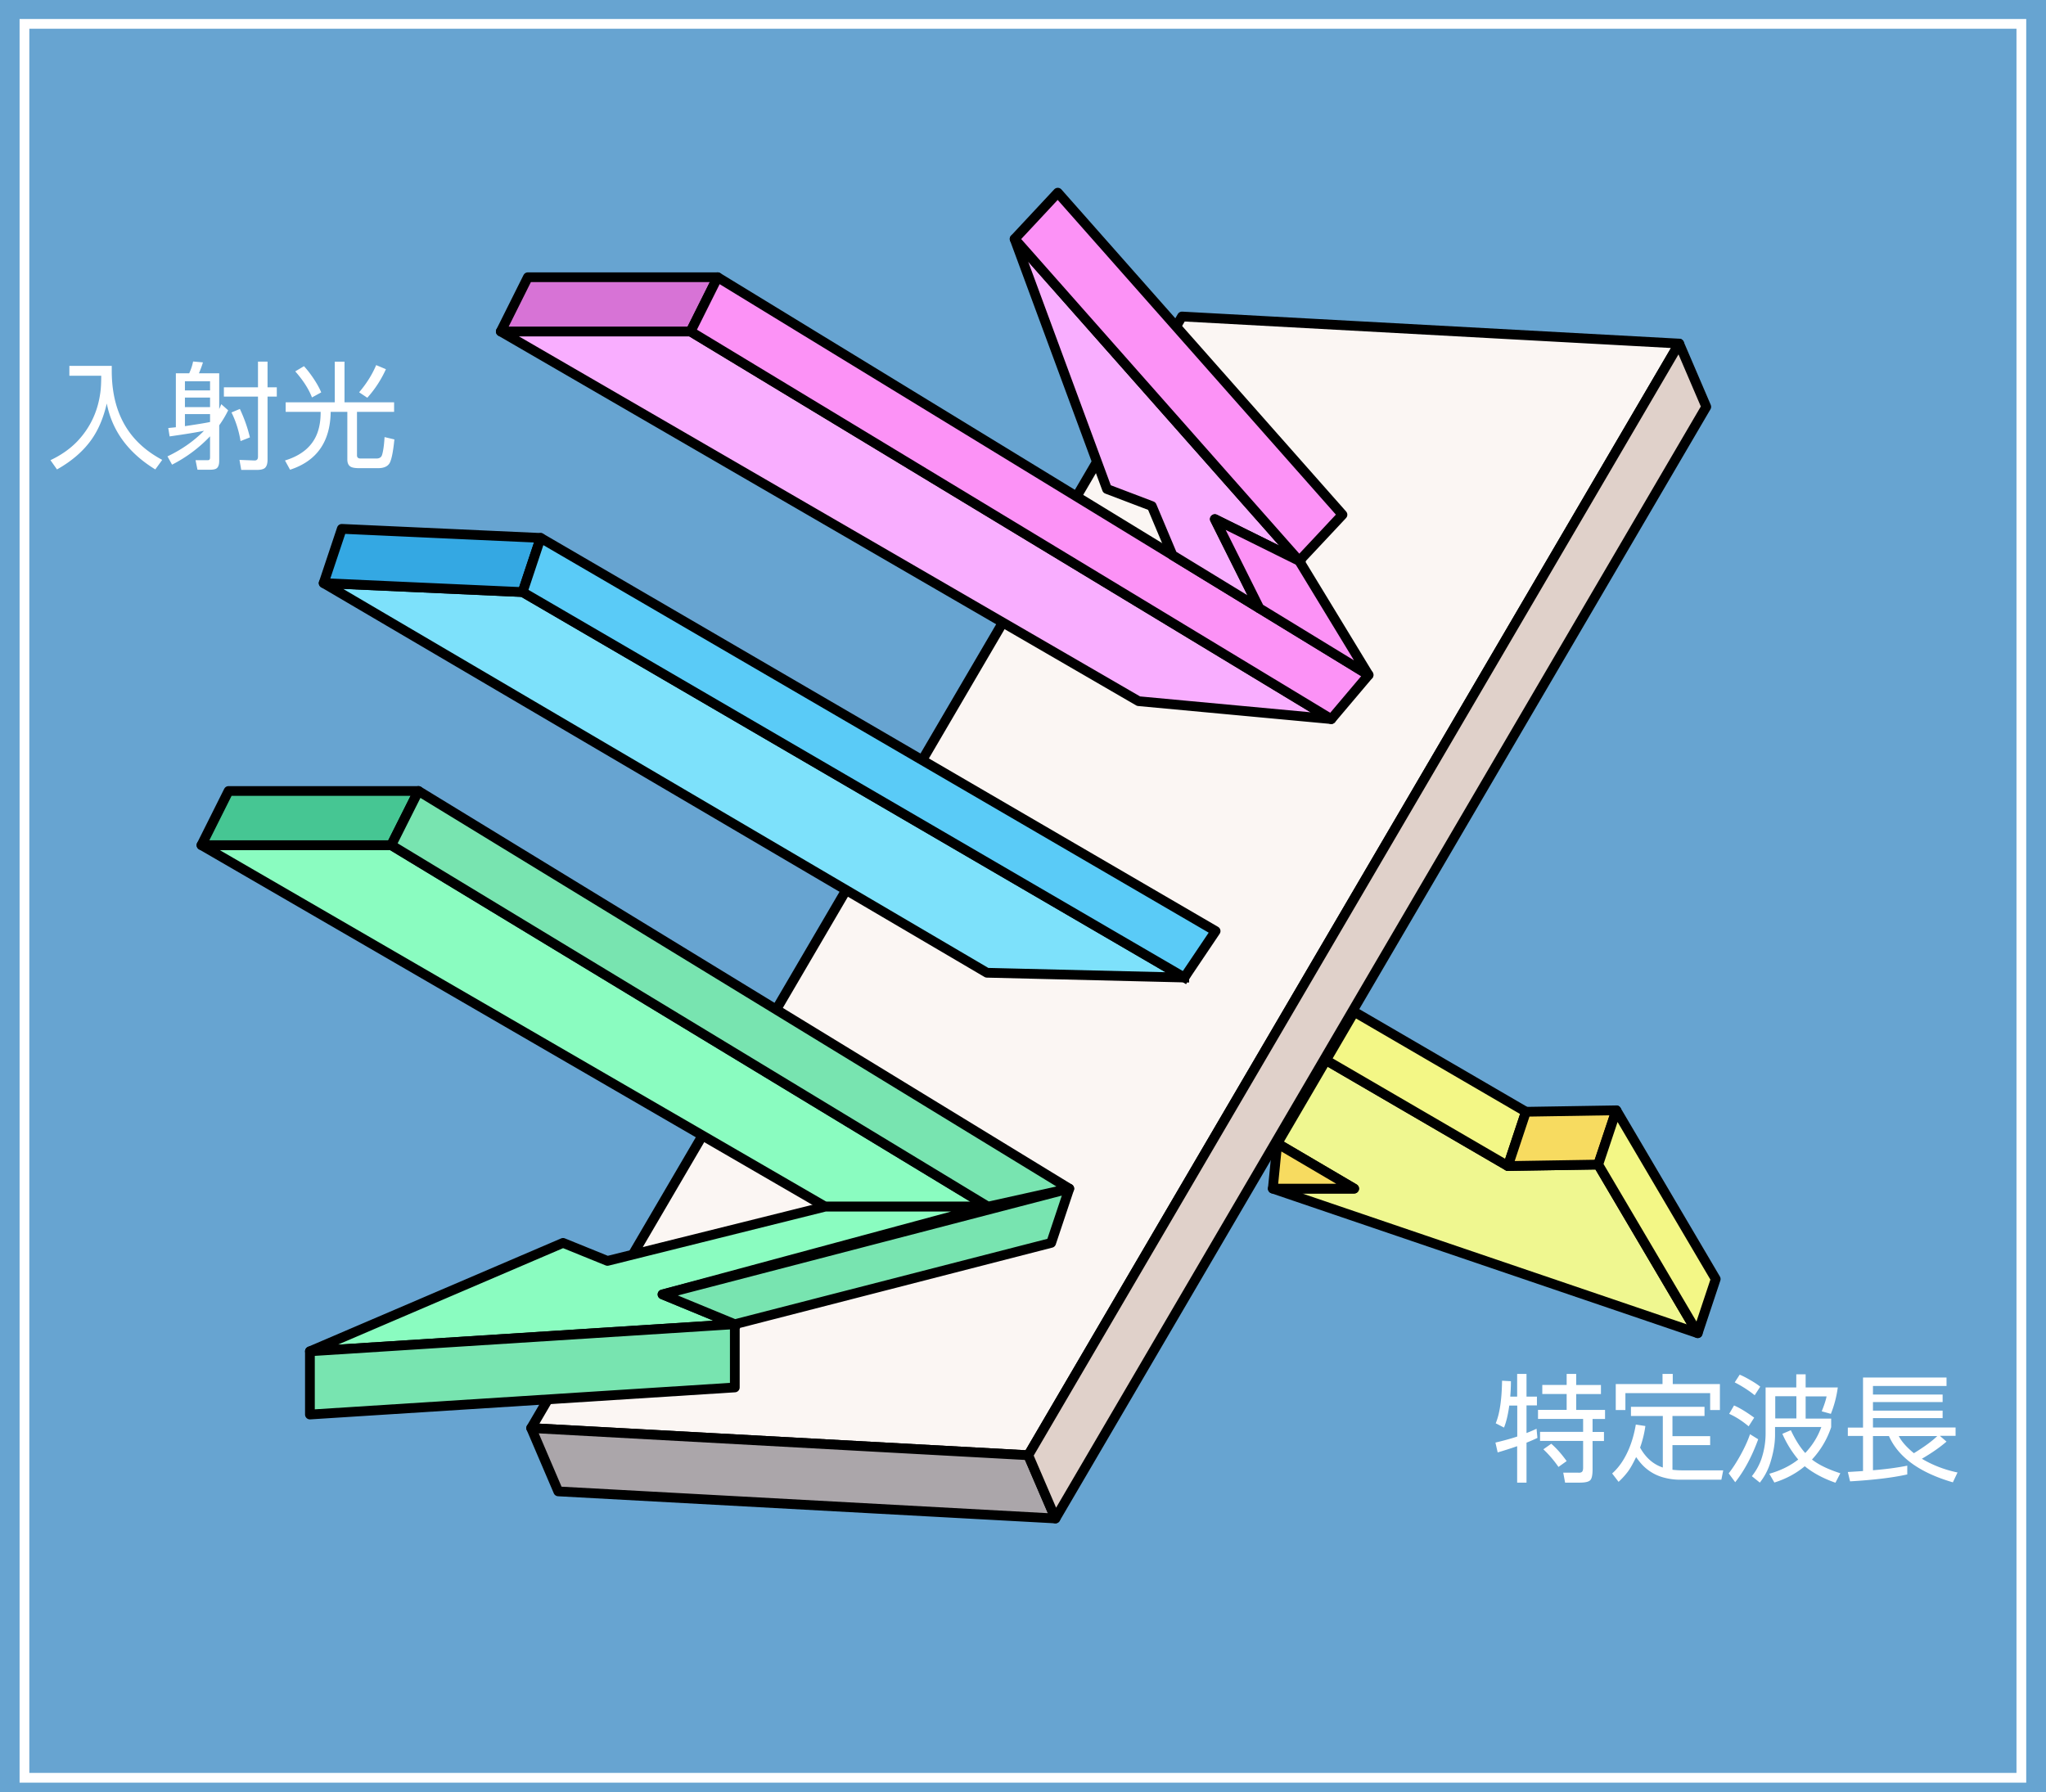
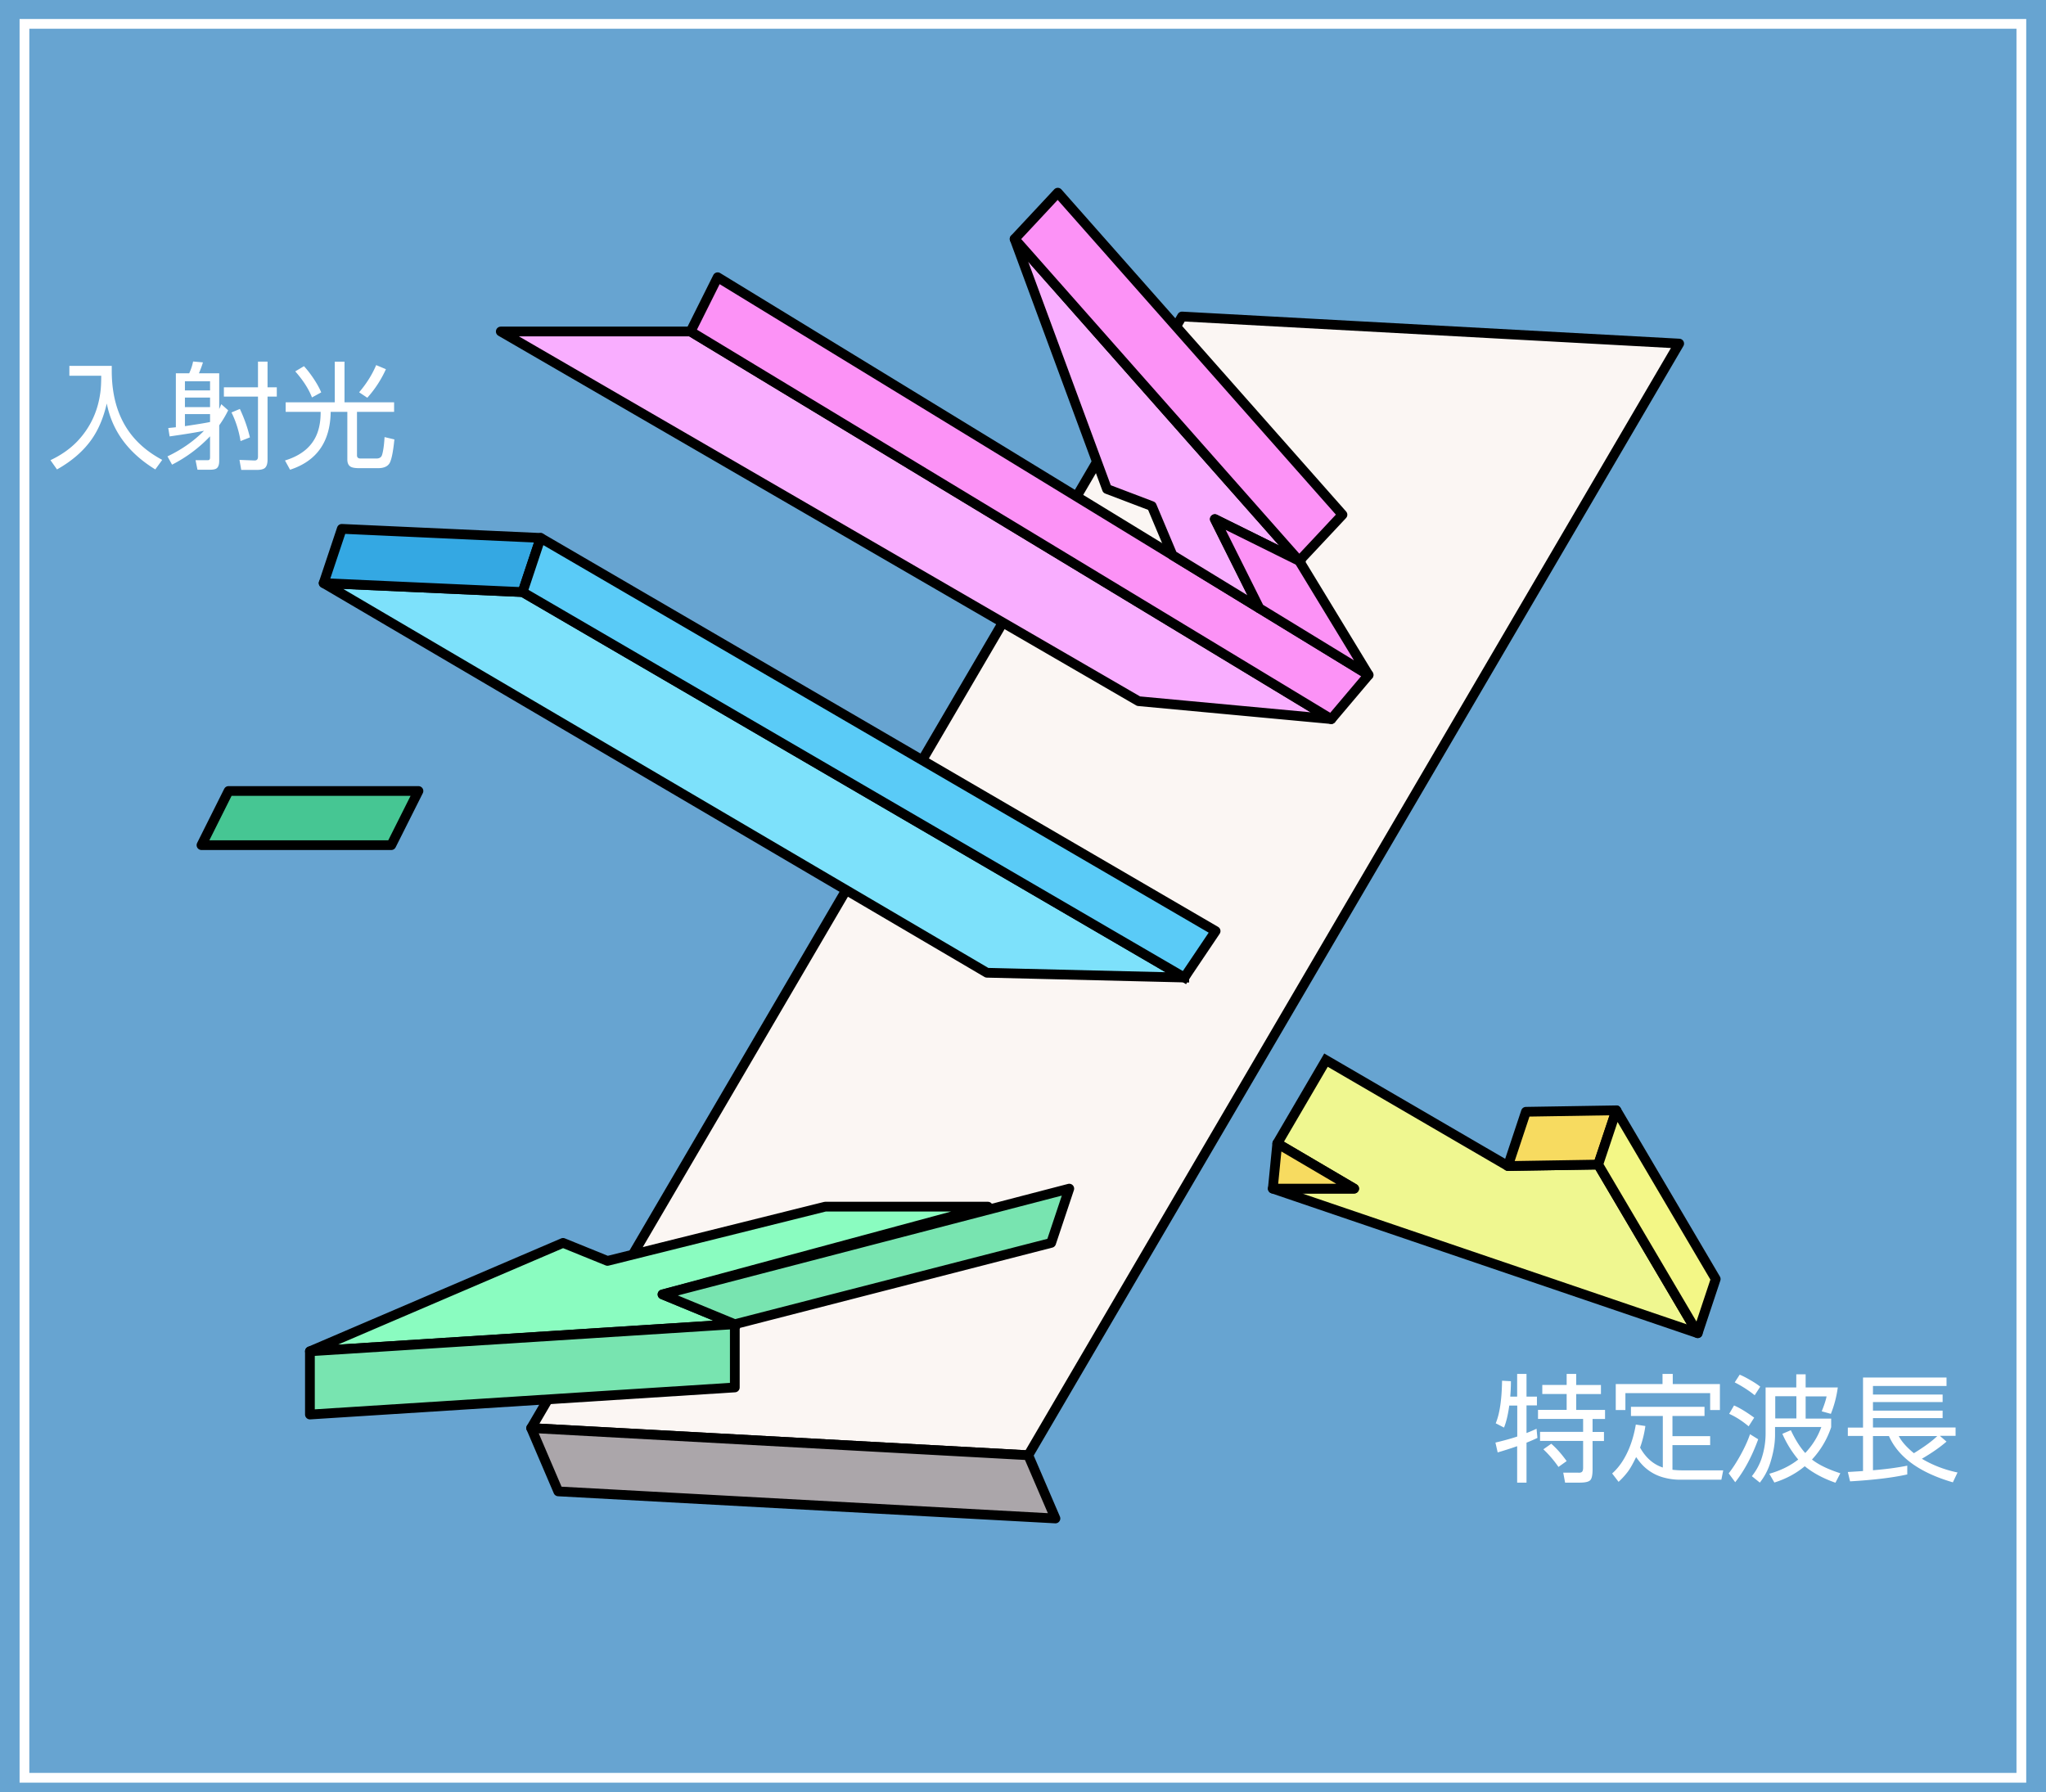
<svg xmlns="http://www.w3.org/2000/svg" id="a" viewBox="0 0 210 184">
  <defs>
    <style>.f,.j,.l,.m,.n,.p{stroke:#000;stroke-linecap:square;stroke-linejoin:round}.f{fill:#f9aeff}.r{fill:#fff}.j{fill:#78e4b0}.l{fill:#f7db60}.m{fill:#8afcc0}.n{fill:#fc92f6}.p{fill:#f3f786}</style>
  </defs>
  <path d="M0 0h210v184H0z" style="fill:#67a4d1" />
  <path d="M2.51 2.45h204.96V182.5H2.51z" style="fill:none;stroke:#fff;stroke-miterlimit:10" />
  <path d="m172.35 35.27-51.03-2.78-66.8 114.11 51.02 2.79 66.81-114.12z" style="fill:#fbf6f3;stroke:#000;stroke-linecap:square;stroke-linejoin:round" />
  <path d="m105.54 149.39-51.02-2.79 2.78 6.5 51.03 2.78-2.79-6.49z" style="stroke:#000;stroke-linecap:square;stroke-linejoin:round;fill:#aba6aa" />
-   <path d="m105.54 149.39 66.81-114.12 2.78 6.49-66.8 114.12-2.79-6.49z" style="fill:#e0d1ca;stroke:#000;stroke-linecap:square;stroke-linejoin:round" />
  <path d="m136.1 108.83 18.67 10.87 9.27-.15 10.21 17.31-43.61-14.84h8.35l-7.89-4.64 5-8.55" style="fill:#eff790;stroke:#000;stroke-linecap:square;stroke-linejoin:round" />
  <path d="M121.56 100.35 53.64 60.78l-20.42-.92 68.08 40 20.26.49" style="fill:#7de1fb;stroke:#000;stroke-linecap:square;stroke-linejoin:round" />
-   <path d="m154.77 119.7-18.67-10.87 2.9-4.96 17.62 10.26-1.85 5.57z" class="p" />
  <path d="m154.77 119.7 9.27-.15 1.86-5.57-9.28.15-1.85 5.57z" class="l" />
  <path d="m164.04 119.55 10.21 17.31 1.85-5.56-10.2-17.32-1.86 5.57z" class="p" />
  <path d="m53.64 60.78-20.42-.92 1.86-5.57 20.41.93-1.85 5.56z" style="fill:#34a8e3;stroke:#000;stroke-linecap:square;stroke-linejoin:round" />
  <path d="m53.64 60.78 67.92 39.57 3.21-4.77-69.28-40.36-1.85 5.56z" style="fill:#5acbf7;stroke:#000;stroke-linecap:square;stroke-linejoin:round" />
-   <path d="M101.4 123.87H84.7L20.68 86.76h19.48l61.24 37.11z" class="m" />
  <path d="M40.16 86.76H20.68l2.78-5.56h19.49l-2.79 5.56z" style="fill:#46c693;stroke:#000;stroke-linecap:square;stroke-linejoin:round" />
-   <path d="m40.16 86.76 61.24 37.11 8.35-1.85-66.8-40.82-2.79 5.56z" class="j" />
  <path d="m84.7 123.87-22.35 5.57-4.56-1.85-25.98 11.13 43.61-2.78-7.42-3.06 33.4-9.01H84.7z" class="m" />
  <path d="m75.42 135.94-43.61 2.78v6.49l43.61-2.78v-6.49M75.42 135.94l32.47-8.35 1.86-5.57L68 132.88l7.42 3.06" class="j" />
  <path d="m136.64 73.82-19.78-1.84L51.4 34.03h19.48l65.76 39.79z" class="f" />
-   <path d="M70.88 34.03H51.4l2.78-5.57h19.48l-2.78 5.57z" style="fill:#d773d6;stroke:#000;stroke-linecap:square;stroke-linejoin:round" />
  <path d="m70.88 34.03 65.76 39.79 3.83-4.53-66.81-40.83-2.78 5.57z" class="n" />
  <path d="m120.34 56.99-2.12-5.04-4.6-1.75-9.48-25.67 29.21 33.05-8.66-4.29 4.57 9.15-8.92-5.45z" class="f" />
  <path d="m133.35 57.58 7.12 11.71-11.21-6.85-4.57-9.15 8.66 4.29" class="n" />
  <path d="m133.35 57.58-29.21-33.05 4.43-4.75 29.22 33.06-4.44 4.74" class="n" />
  <path d="m130.64 122.02.46-4.64 7.89 4.64h-8.35z" class="l" />
  <path d="M7.1 37.56h4.37v.49c0 3.27 1 5.81 2.99 7.63.62.57 1.35 1.08 2.19 1.53l-.71.98c-2.77-1.7-4.43-3.96-4.98-6.77-.33 1.43-.83 2.63-1.51 3.62-.85 1.23-2.05 2.28-3.6 3.15l-.67-.95c1.1-.52 2.02-1.17 2.75-1.93 1.32-1.39 2.11-3.06 2.37-5.02.06-.43.09-1 .09-1.72H7.12v-1.01ZM20.94 44.22c-.74.16-1.91.35-3.53.58l-.14-.86c.27-.03.53-.05.78-.08v-5.54h1.37c.19-.41.32-.81.4-1.21l1.01.09c-.11.37-.25.74-.41 1.12h2.08v3.67c.06-.12.13-.29.21-.5l.71.63c-.28.57-.59 1.08-.92 1.54v3.64c0 .35-.07.59-.21.73-.12.13-.36.19-.71.19h-1.31l-.2-.98h1.15c.11.01.2 0 .25-.03.06-.04.09-.12.09-.26v-2.16a14.3 14.3 0 0 1-3.9 2.91l-.47-.85c1.47-.7 2.72-1.58 3.75-2.63Zm.62-5.08h-2.58v.94h2.58v-.94Zm0 1.67h-2.58v.98h2.58v-.98Zm0 2.51v-.81h-2.58v1.23h.05c1.12-.17 1.97-.3 2.54-.42Zm4.91-6.2h.99v2.64h.95v.95h-.95v6.48c0 .39-.08.66-.25.83-.14.14-.43.22-.86.22h-1.59l-.18-1.03 1.52.06h.04c.23 0 .34-.13.34-.39v-6.17h-3.5v-.95h3.5v-2.64Zm-1.85 4.86c.46.98.8 1.95 1.03 2.92l-.96.38c-.17-1.05-.48-2.03-.93-2.94l.86-.36ZM29.33 41.3h5.03v-4.17h1v4.17h5.09v.98h-3.81v4.46c0 .22.12.33.37.33h1.62c.31 0 .5-.12.58-.36.12-.38.21-.99.26-1.84l1.01.24c-.13 1.27-.29 2.07-.49 2.43-.2.34-.59.52-1.18.52h-1.94c-.46 0-.78-.06-.94-.19-.19-.14-.28-.38-.28-.7v-4.89h-1.71c-.04 3.07-1.43 5.05-4.17 5.94l-.52-.95c2-.61 3.18-1.79 3.53-3.56.09-.42.13-.89.13-1.43h-3.59v-.98Zm.98-3.18.89-.53c.32.35.65.77.99 1.28.34.51.6.98.78 1.41l-.95.52c-.33-.86-.9-1.75-1.71-2.67Zm8.3-.64 1 .42c-.48 1.06-1.11 2.04-1.91 2.93l-.84-.56c.76-.89 1.34-1.82 1.75-2.79ZM154.99 143.37h.73v-2.33h.96v2.33h1.07v.9h-1.07v2.84c.34-.13.69-.28 1.03-.44l.09.94c-.33.16-.7.32-1.12.49v4.1h-.96v-3.74c-.68.24-1.35.45-2 .64l-.23-1.01c.8-.19 1.55-.39 2.24-.62v-3.18h-.82c-.13.95-.31 1.7-.54 2.26l-.85-.44c.41-.98.62-2.43.65-4.37l.91.05c0 .58-.03 1.12-.07 1.6Zm5.81-2.33h.98v1.14h2.54v.93h-2.54v1.63h2.96v.93h-1.28V147h1.17v.93h-1.17v2.91c0 .56-.07.92-.22 1.09-.15.18-.51.27-1.08.27h-1.52l-.19-1.02h1.53c.13.01.24 0 .32-.04.13-.05.19-.21.19-.48v-2.74h-4.42v-.93h4.42v-1.33h-4.63v-.93h2.94v-1.63h-2.5v-.93h2.5v-1.14Zm-1.58 7.17c.52.45 1.05 1.04 1.58 1.78l-.84.6c-.44-.64-.95-1.24-1.55-1.81l.81-.57ZM168.34 148.61c.58 1.04 1.36 1.72 2.33 2.04v-5.29h-3.27v-.94h7.55v.94h-3.29v2.07h3.87v.92h-3.87v2.53c.34.04.66.06.97.06h4.24l-.19.96h-4.29c-.52 0-1.05-.07-1.58-.21a4.66 4.66 0 0 1-2.36-1.44c-.17-.19-.34-.42-.52-.67-.3.62-.57 1.12-.83 1.47s-.58.71-.97 1.07l-.66-.86c.68-.6 1.23-1.4 1.67-2.4.35-.8.6-1.68.76-2.62l.98.15c-.1.73-.28 1.47-.54 2.21Zm2.31-7.57h1.04v1.04h4.84v2.67h-1v-1.74h-8.7v1.74h-.99v-2.67h4.8v-1.04ZM178.11 152.17l-.68-.92c.41-.52.82-1.16 1.24-1.92.42-.77.74-1.47.95-2.1l.84.52c-.63 1.73-1.41 3.21-2.36 4.41Zm-.13-7.89c.55.23 1.24.65 2.07 1.25l-.57.89c-.67-.56-1.34-.99-2-1.28l.5-.86Zm.58-3.16c.3.12.67.31 1.08.55.44.25.78.48 1.03.68l-.57.88c-.61-.49-1.29-.93-2.05-1.32l.51-.79Zm6.7 9.38c-.88.74-1.92 1.31-3.14 1.69l-.52-.9c1.14-.32 2.13-.8 2.97-1.46a10.88 10.88 0 0 1-1.63-2.64l.87-.37c.47 1 .97 1.78 1.48 2.34.75-.8 1.3-1.69 1.65-2.67h-4.75v.8c0 .87-.16 1.83-.49 2.88-.23.74-.59 1.41-1.07 2.03l-.82-.66c.43-.54.74-1.11.96-1.71.3-.88.45-1.77.45-2.67v-4.73h3.15v-1.35h.96v1.35h3.3c-.13.96-.37 1.86-.71 2.71l-.94-.26c.25-.62.42-1.13.5-1.53h-2.15v2.28h2.62v.88a9.076 9.076 0 0 1-1.97 3.32c.69.54 1.66 1.01 2.91 1.41l-.5.97c-1.27-.44-2.31-1.01-3.15-1.69Zm-.88-7.17h-2.17v2.28h2.17v-2.28ZM199.13 147.42l.66.57c-.71.61-1.55 1.19-2.53 1.76 1.11.66 2.33 1.13 3.66 1.41l-.48 1.01c-3.4-.99-5.59-2.57-6.56-4.75h-1.64v3.51c1.36-.11 2.54-.27 3.52-.47v.9c-1.53.34-3.48.57-5.87.71l-.23-.96c.66-.04 1.19-.07 1.56-.1v-3.6h-1.56v-.86h1.56v-5.14h8.57v.87h-7.55v.88h7.15v.77h-7.15v.88h7.15v.77h-7.15v.96h8.48v.86h-1.59Zm-.29 0h-3.95c.29.57.81 1.15 1.55 1.76 1.08-.66 1.88-1.25 2.4-1.76Z" class="r" />
</svg>